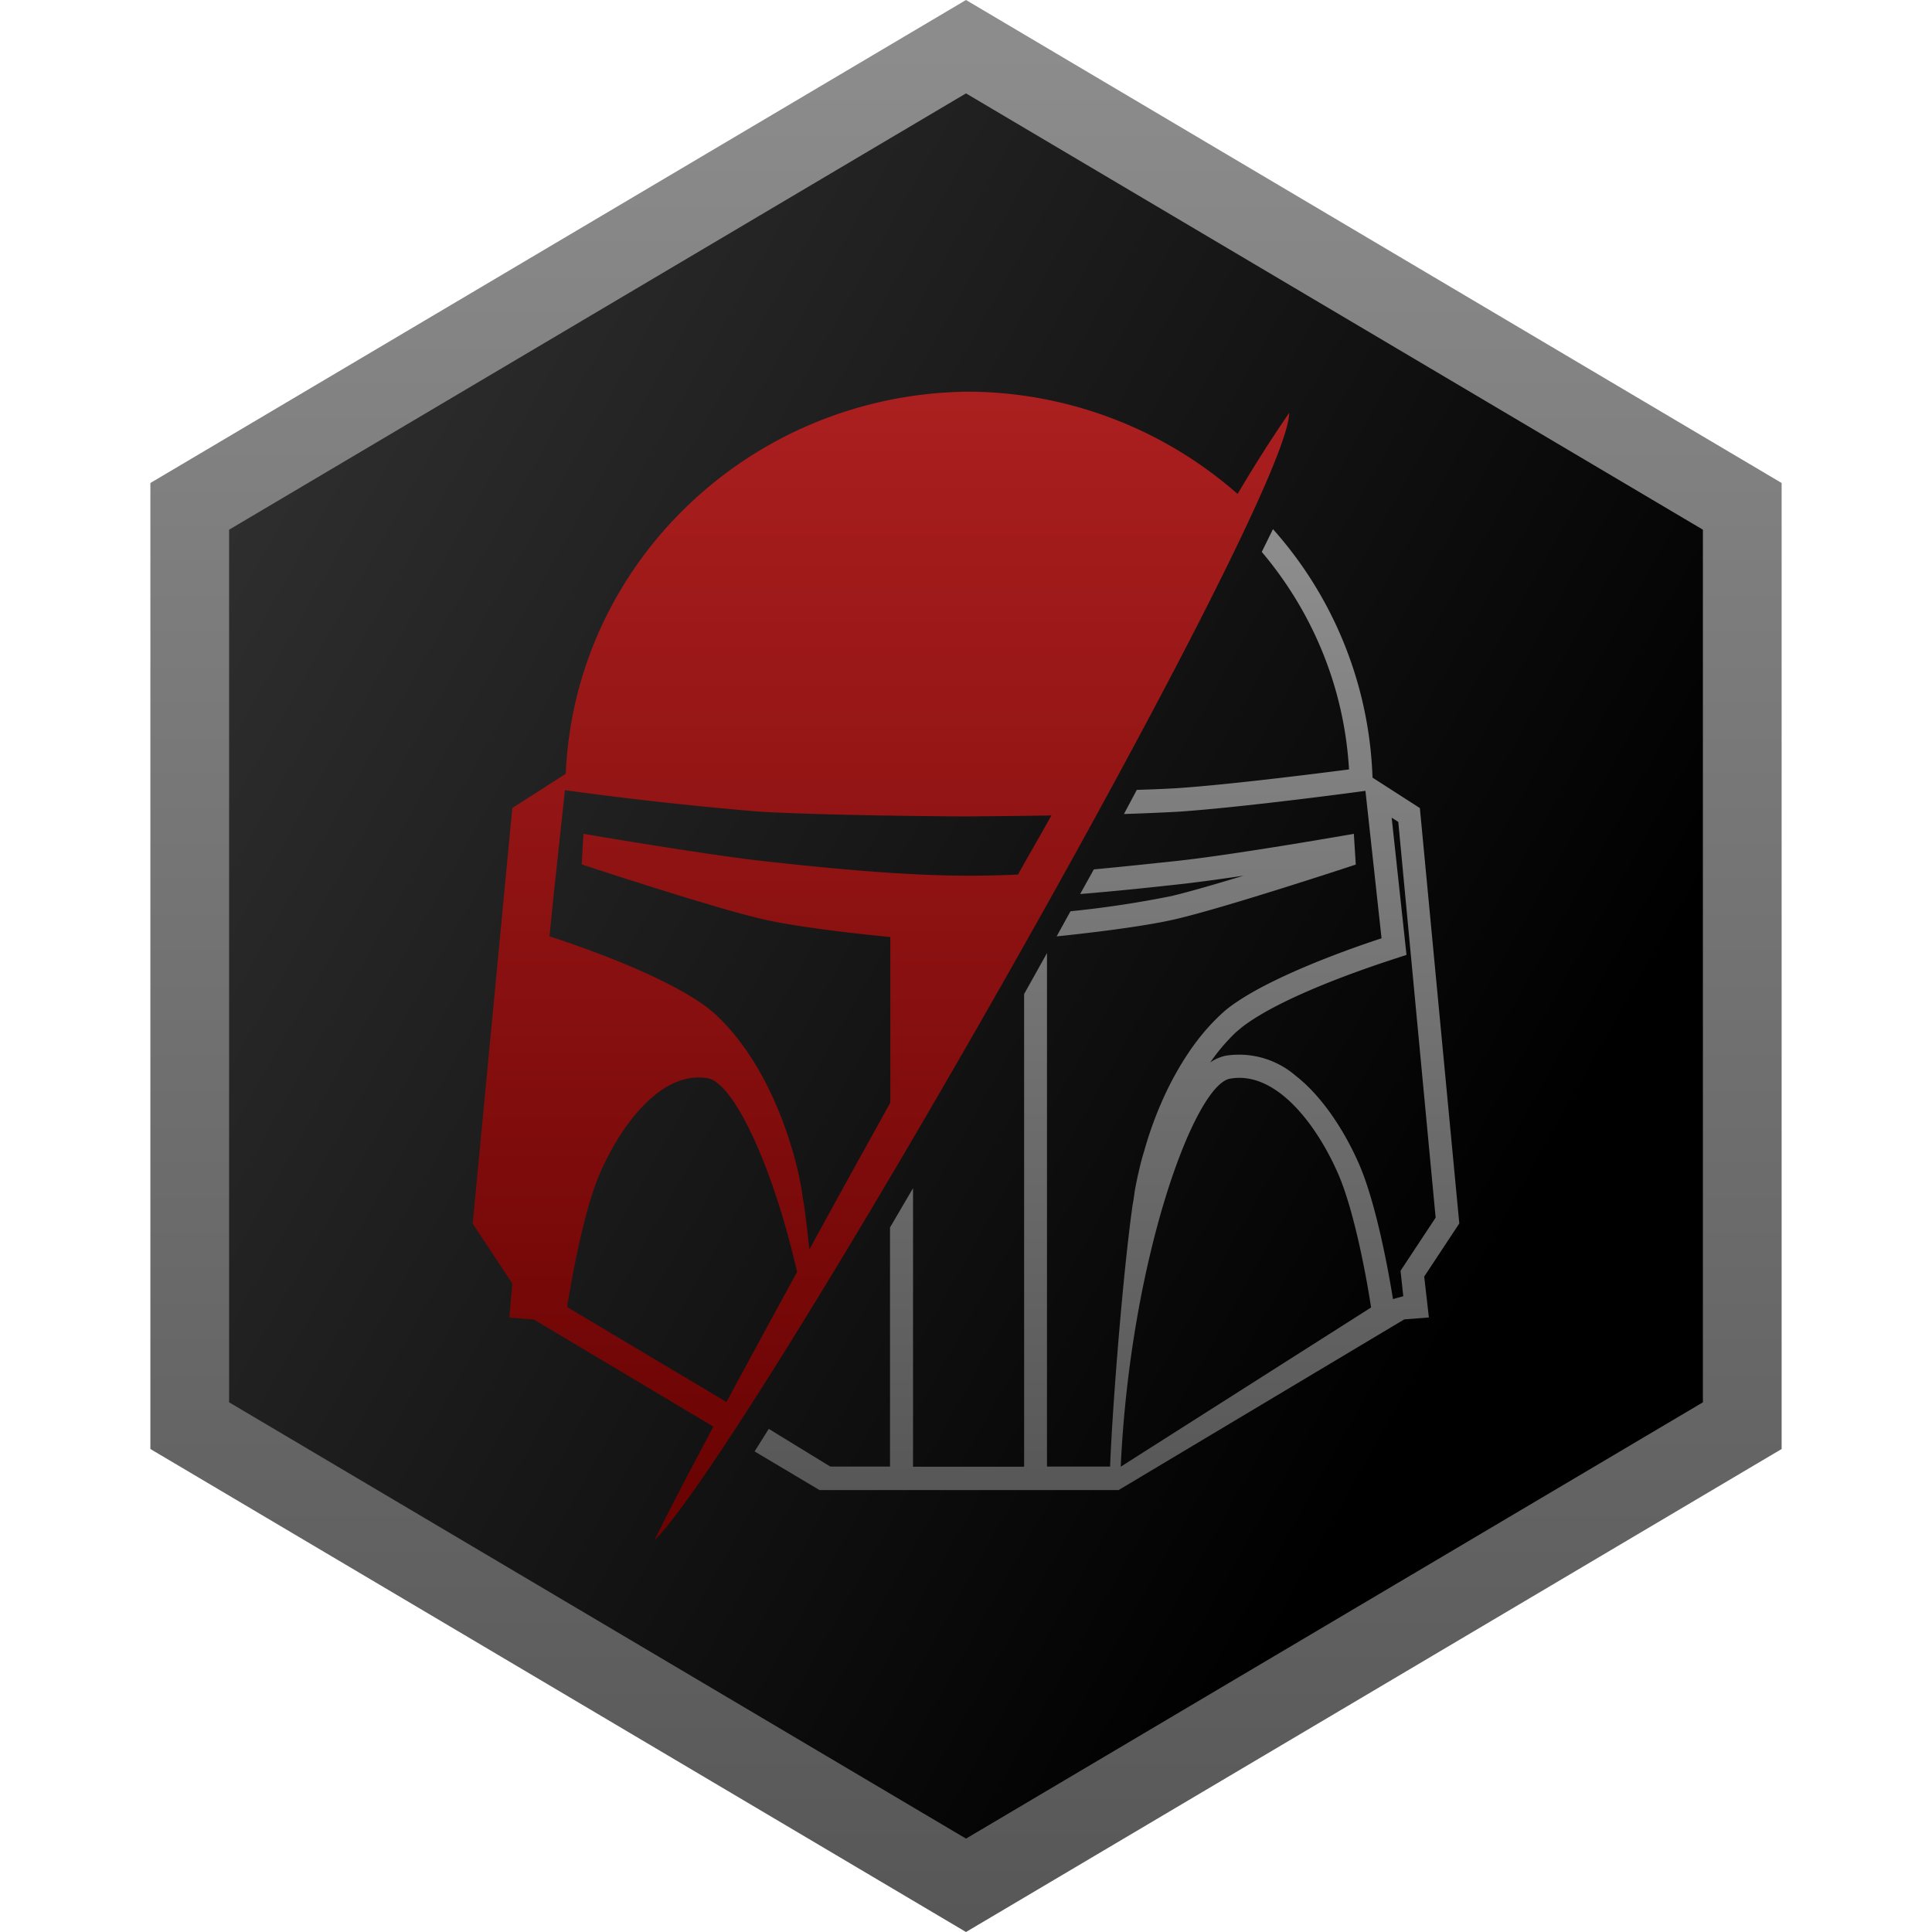
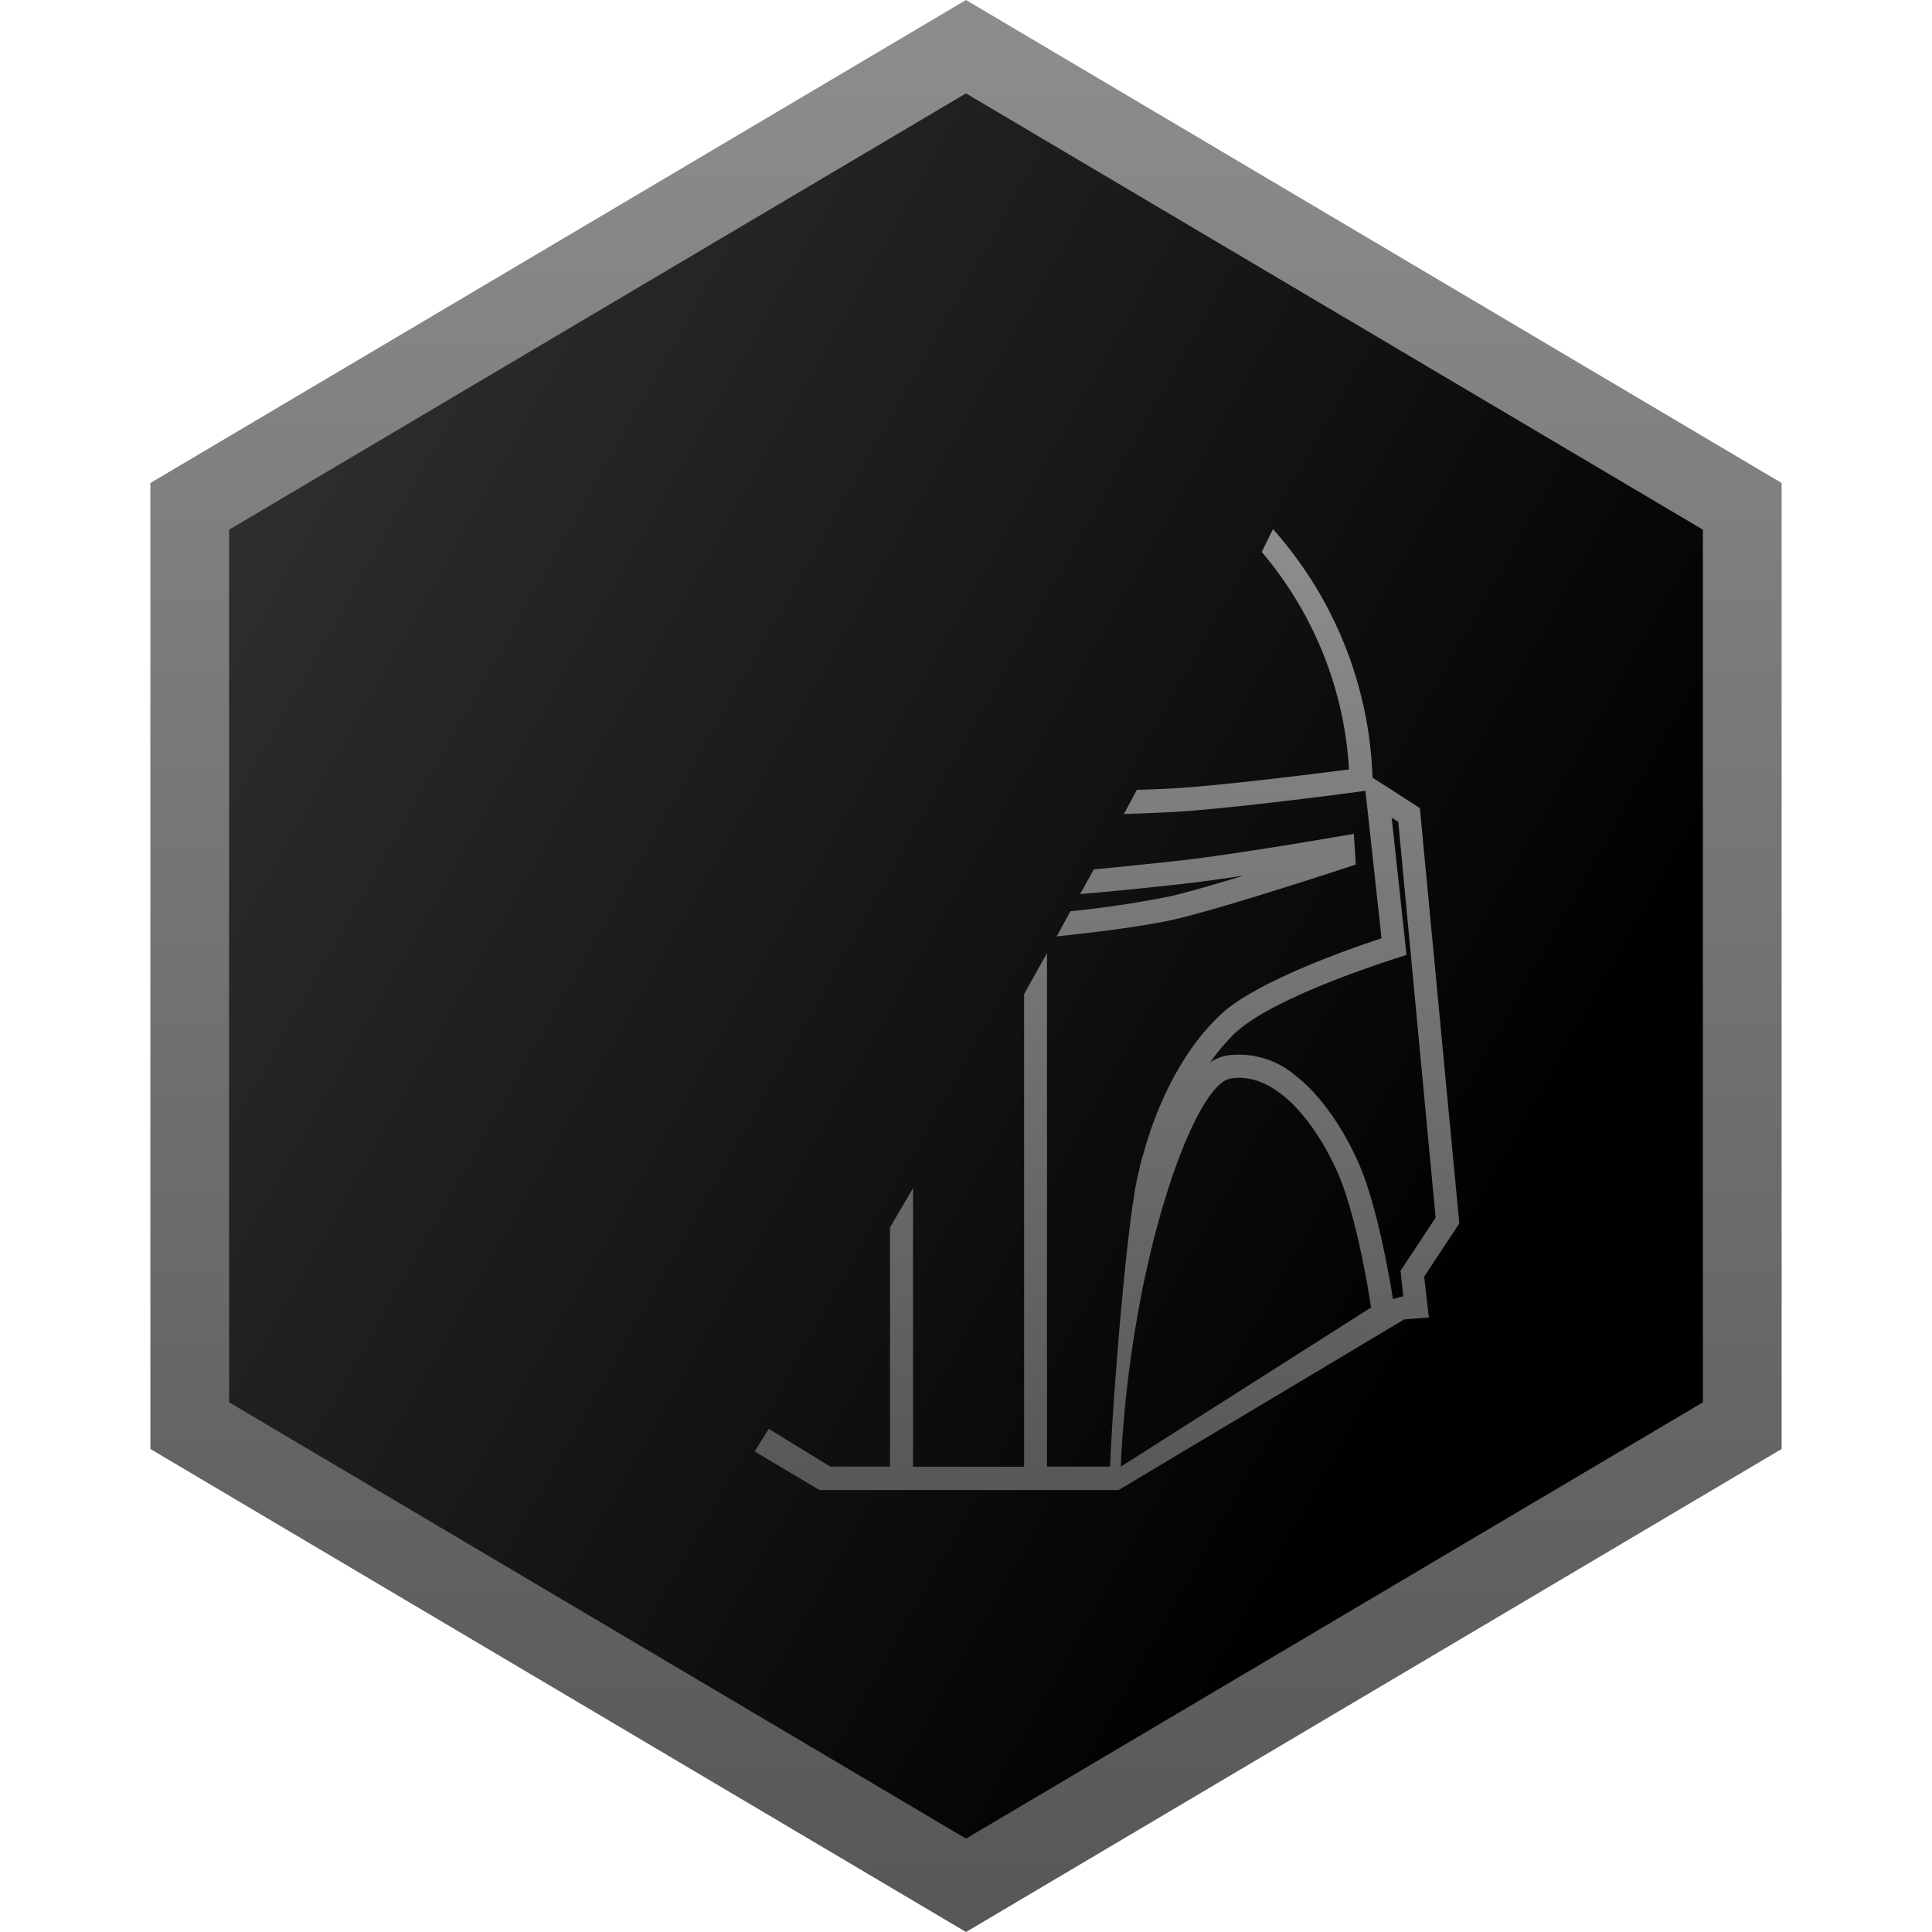
<svg xmlns="http://www.w3.org/2000/svg" xml:space="preserve" fill-rule="evenodd" stroke-linejoin="round" stroke-miterlimit="2" clip-rule="evenodd" viewBox="0 0 120 120">
  <path fill="url(#a)" d="M110.66 30 60 0 9.34 30v60L60 120l50.66-30V30Z" />
  <path fill="url(#b)" d="m60 2.5 48.55 28.75v57.5L60 117.5 11.45 88.75v-57.5L60 2.5Z" />
  <clipPath id="d">
    <path d="m60 5.8 45.77 27.1v54.2L60 114.2 14.23 87.1V32.9L60 5.8Z" />
  </clipPath>
  <path fill="url(#c)" d="M0 0h120v120H0z" clip-path="url(#d)" />
  <path fill="url(#e)" d="M79.07 32.87a24.42 24.42 0 0 1 6.18 15.43l2.94 1.89 2.45 25.8-2.18 3.3.29 2.54-1.53.12-17.74 10.6H50.9l-4.03-2.4.88-1.4 3.82 2.34h3.71V76.24l1.43-2.44v17.3h6.9V61.74l1.42-2.54v31.89h3.92c.13-3.45.77-11.81 1.4-16.26l.04-.22c.05-.3.08-.59.13-.85.07-.34.12-.63.19-.9.1-.45.21-.9.35-1.34a22.89 22.89 0 0 1 1.52-3.99c.67-1.34 1.47-2.6 2.41-3.66.55-.62 1.1-1.11 1.29-1.25 2.58-2 8.12-3.88 9.53-4.34l-1-9.16c-1.65.23-8.16 1.07-11.68 1.3a156 156 0 0 1-3.32.14l.8-1.5a91.53 91.53 0 0 0 2.43-.1c3.05-.2 8.36-.86 10.75-1.17-.3-5.12-2.28-9.8-5.42-13.51l.69-1.4ZM69.61 91.1c.6-12.93 4.57-23.68 6.78-24.1 2.86-.52 5.4 2.86 6.73 5.92 1.02 2.35 1.78 6.56 2.04 8.29L69.61 91.1Zm16.83-40.3.92 8.51-1.1.36c-1.35.45-6.65 2.22-9.12 4.13l-.39.33a12.1 12.1 0 0 0-1.58 1.86 2.64 2.64 0 0 1 .97-.42 5.38 5.38 0 0 1 4.34 1.25c1.65 1.28 3.05 3.45 3.94 5.5 1.02 2.34 1.79 6.42 2.1 8.37l.64-.18-.17-1.58 2.18-3.3-2.32-24.58-.41-.26ZM67.94 54c1.83-.17 3.58-.36 5.1-.52 3.72-.4 11.05-1.69 11.05-1.69l.12 1.91s-7.95 2.63-11.15 3.38c-2.1.5-5.96.93-7.43 1.08l.86-1.56a63.8 63.8 0 0 0 6.25-.94c1.1-.26 2.79-.75 4.5-1.27-1.48.22-2.93.42-4.05.54-1.8.2-3.9.42-6.1.6l.85-1.53Z" />
-   <path fill="url(#f)" fill-rule="nonzero" d="m44.31 88.61-11.15-6.65-1.52-.12.18-2.12L29.36 76l2.46-25.81 3.32-2.13c.55-13.02 11.38-23.48 24.78-23.73h.53a25.5 25.5 0 0 1 16.42 6.35 86.03 86.03 0 0 1 3.2-5.03c0 5.57-33.62 64.32-39.42 70.02.75-1.55 2.03-4 3.66-7.06Zm5.2-9.6c-1.61-7-4.03-11.75-5.52-12.03-2.88-.53-5.4 2.85-6.73 5.9-1.02 2.36-1.75 6.57-2.04 8.3l9.9 5.9c1.3-2.4 2.78-5.14 4.39-8.08ZM65.3 50.65c-2.4.04-4.46.05-5.17.06-1.52 0-9.2-.07-13-.3a228.92 228.92 0 0 1-12.04-1.33l-.69 6.4-.27 2.68s6.06 1.9 9.26 4.04l.05.03c.2.14.39.26.55.4.19.15.37.29.52.44 2.58 2.44 4.26 6.24 5.08 9.8.06.28.13.6.18.92l.15.96.02.1c.12.83.23 1.77.33 2.76 1.58-2.9 3.28-5.97 5.03-9.12V58.2s-5.4-.5-8.02-1.13c-3.2-.75-11.15-3.38-11.15-3.38l.11-1.9s7.35 1.26 11.05 1.68c3.62.4 8.6.92 12.88.92 1 0 2.02-.02 3.06-.07l.52-.93.8-1.4.75-1.33Z" />
  <defs>
    <linearGradient id="a" x1="0" x2="1" y1="0" y2="0" gradientTransform="matrix(0 117.6 -132.037 0 86.17 2.4)" gradientUnits="userSpaceOnUse">
      <stop offset="0" stop-color="#8c8c8c" />
      <stop offset="1" stop-color="#575757" />
    </linearGradient>
    <linearGradient id="b" x1="0" x2="1" y1="0" y2="0" gradientTransform="matrix(0 117.6 -132.037 0 86.17 2.4)" gradientUnits="userSpaceOnUse">
      <stop offset="0" stop-color="#8c8c8c" />
      <stop offset="1" stop-color="#575757" />
    </linearGradient>
    <linearGradient id="e" x1="0" x2="1" y1="0" y2="0" gradientTransform="matrix(0 58.484 -57.022 0 80.4 34.5)" gradientUnits="userSpaceOnUse">
      <stop offset="0" stop-color="#8c8c8c" />
      <stop offset="1" stop-color="#575757" />
    </linearGradient>
    <linearGradient id="f" x1="0" x2="1" y1="0" y2="0" gradientTransform="matrix(0 68.223 -66.517 0 59.92 24.33)" gradientUnits="userSpaceOnUse">
      <stop offset="0" stop-color="#ab1f1f" />
      <stop offset="1" stop-color="#6b0303" />
    </linearGradient>
    <linearGradient id="c" gradientTransform="rotate(30)">
      <stop offset="0" stop-color="#3c3c3c" />
      <stop offset="1" />
    </linearGradient>
  </defs>
</svg>